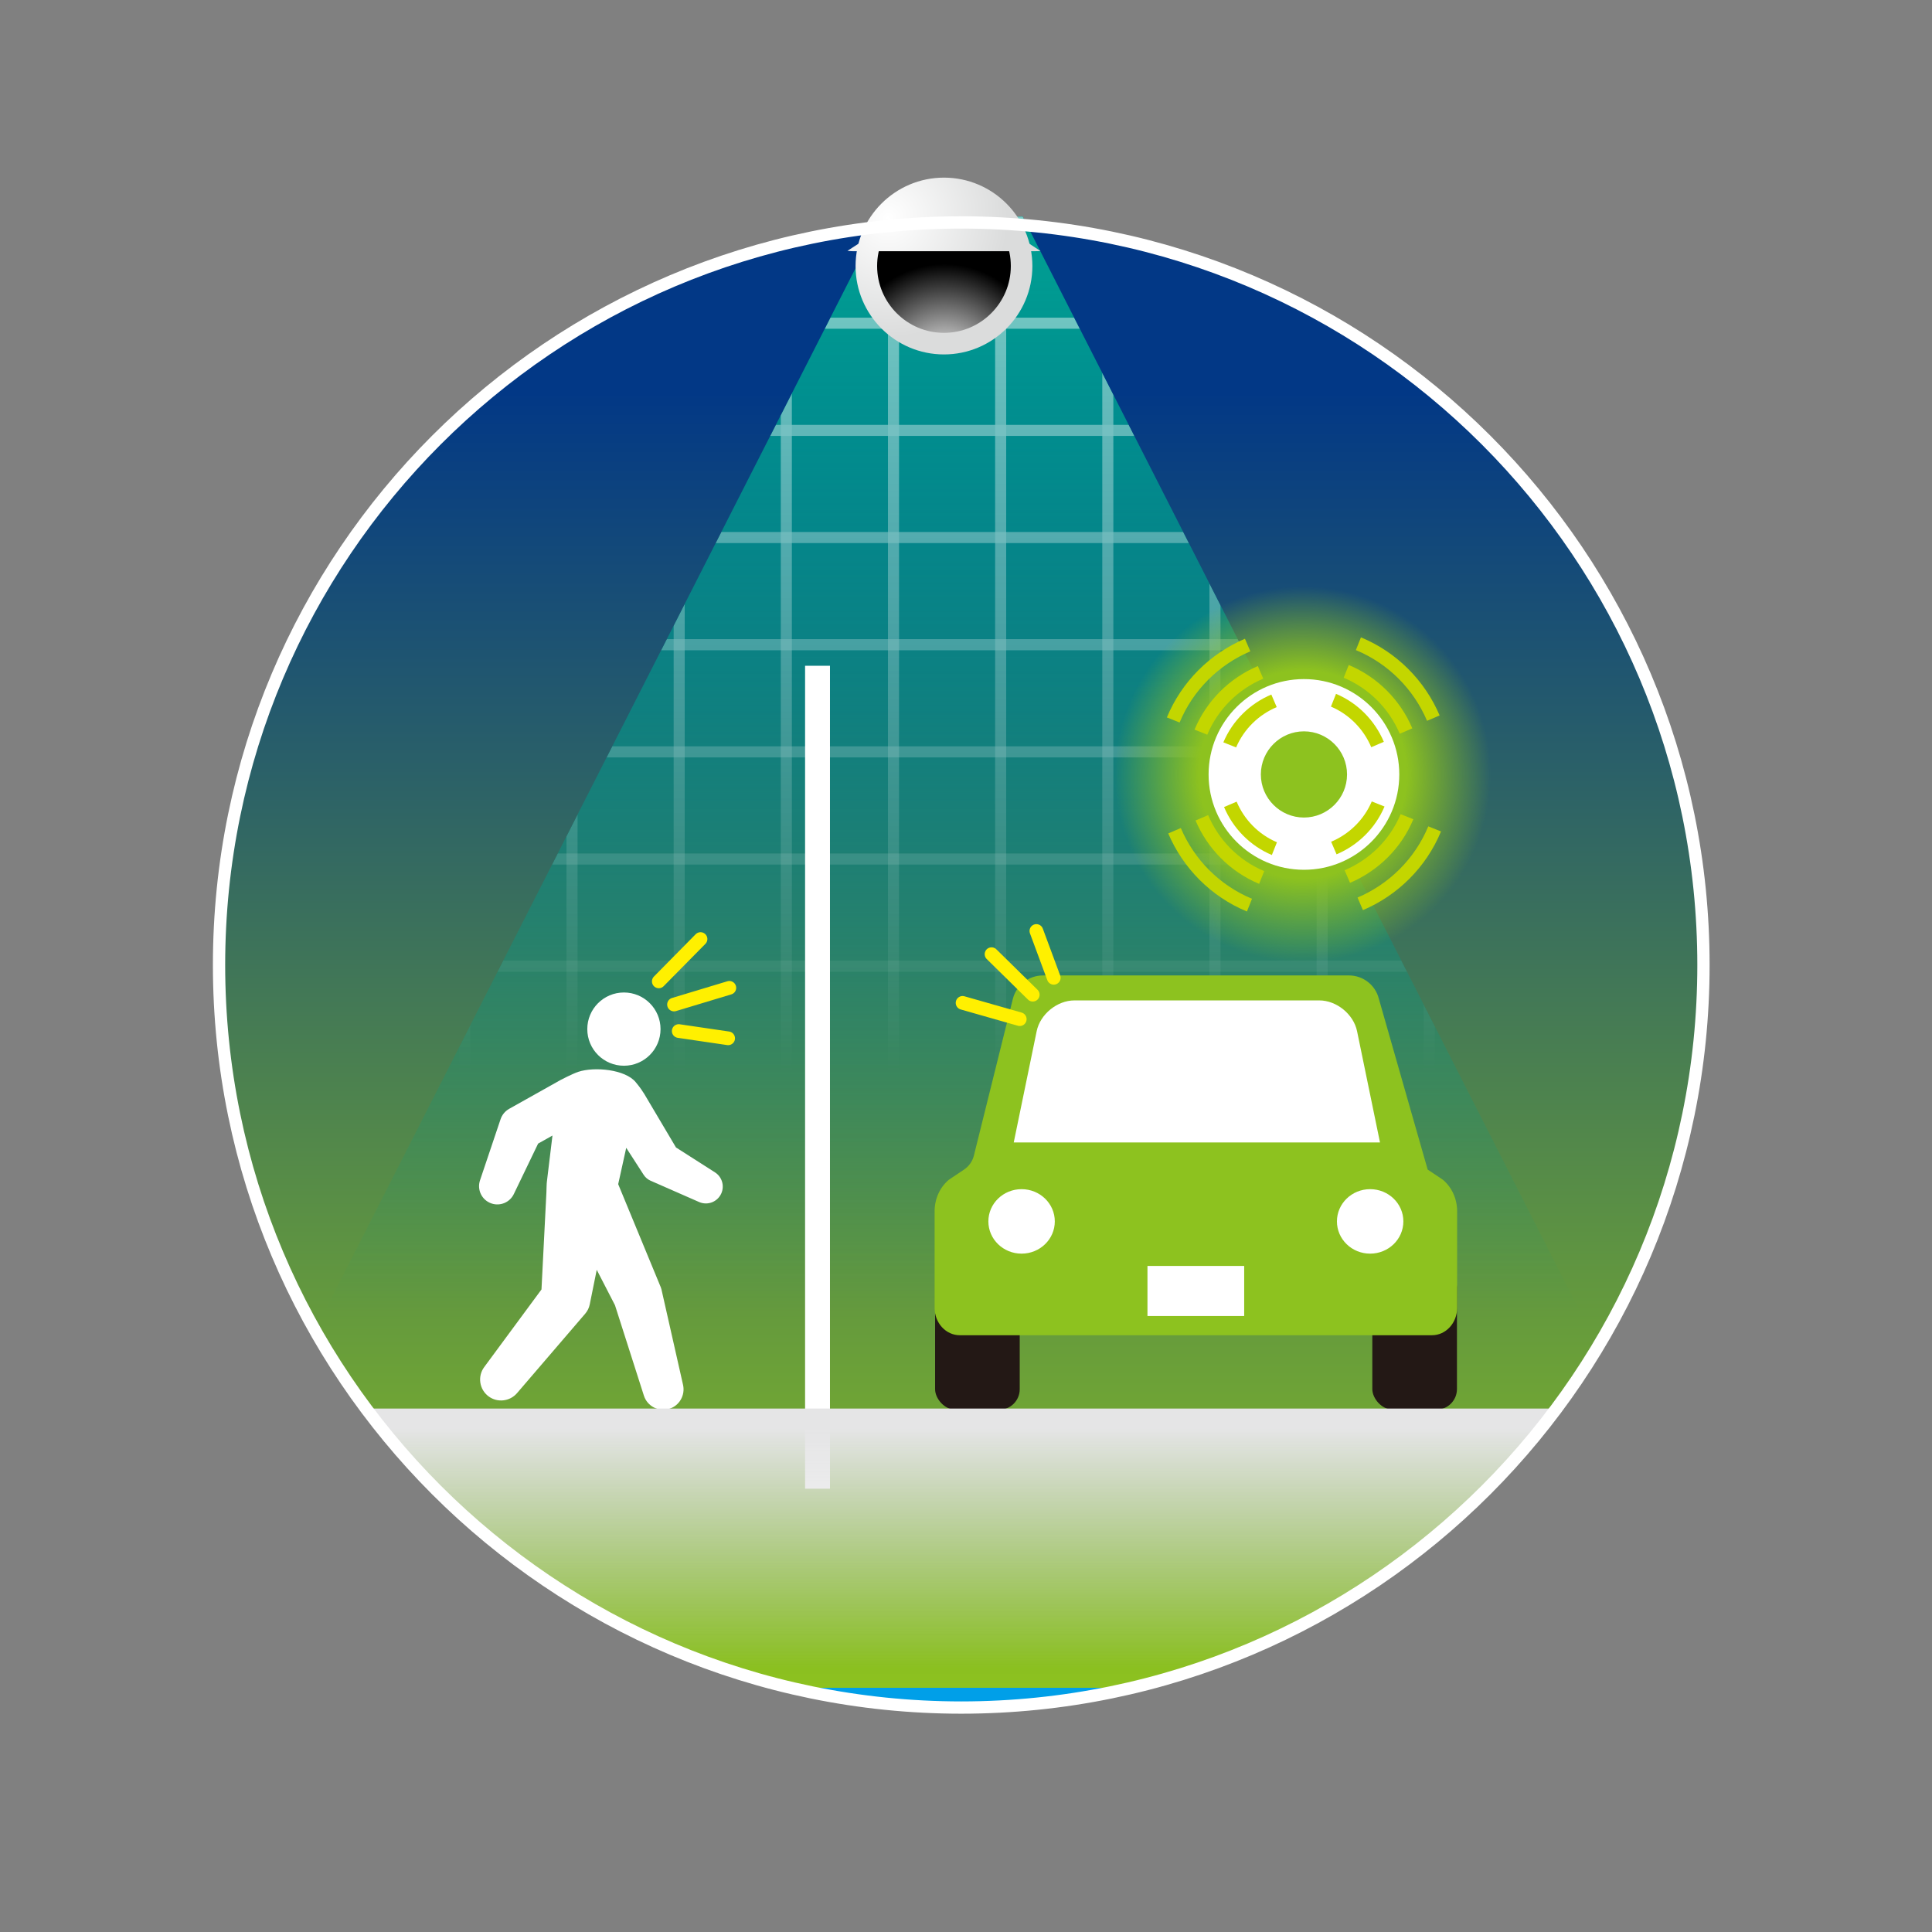
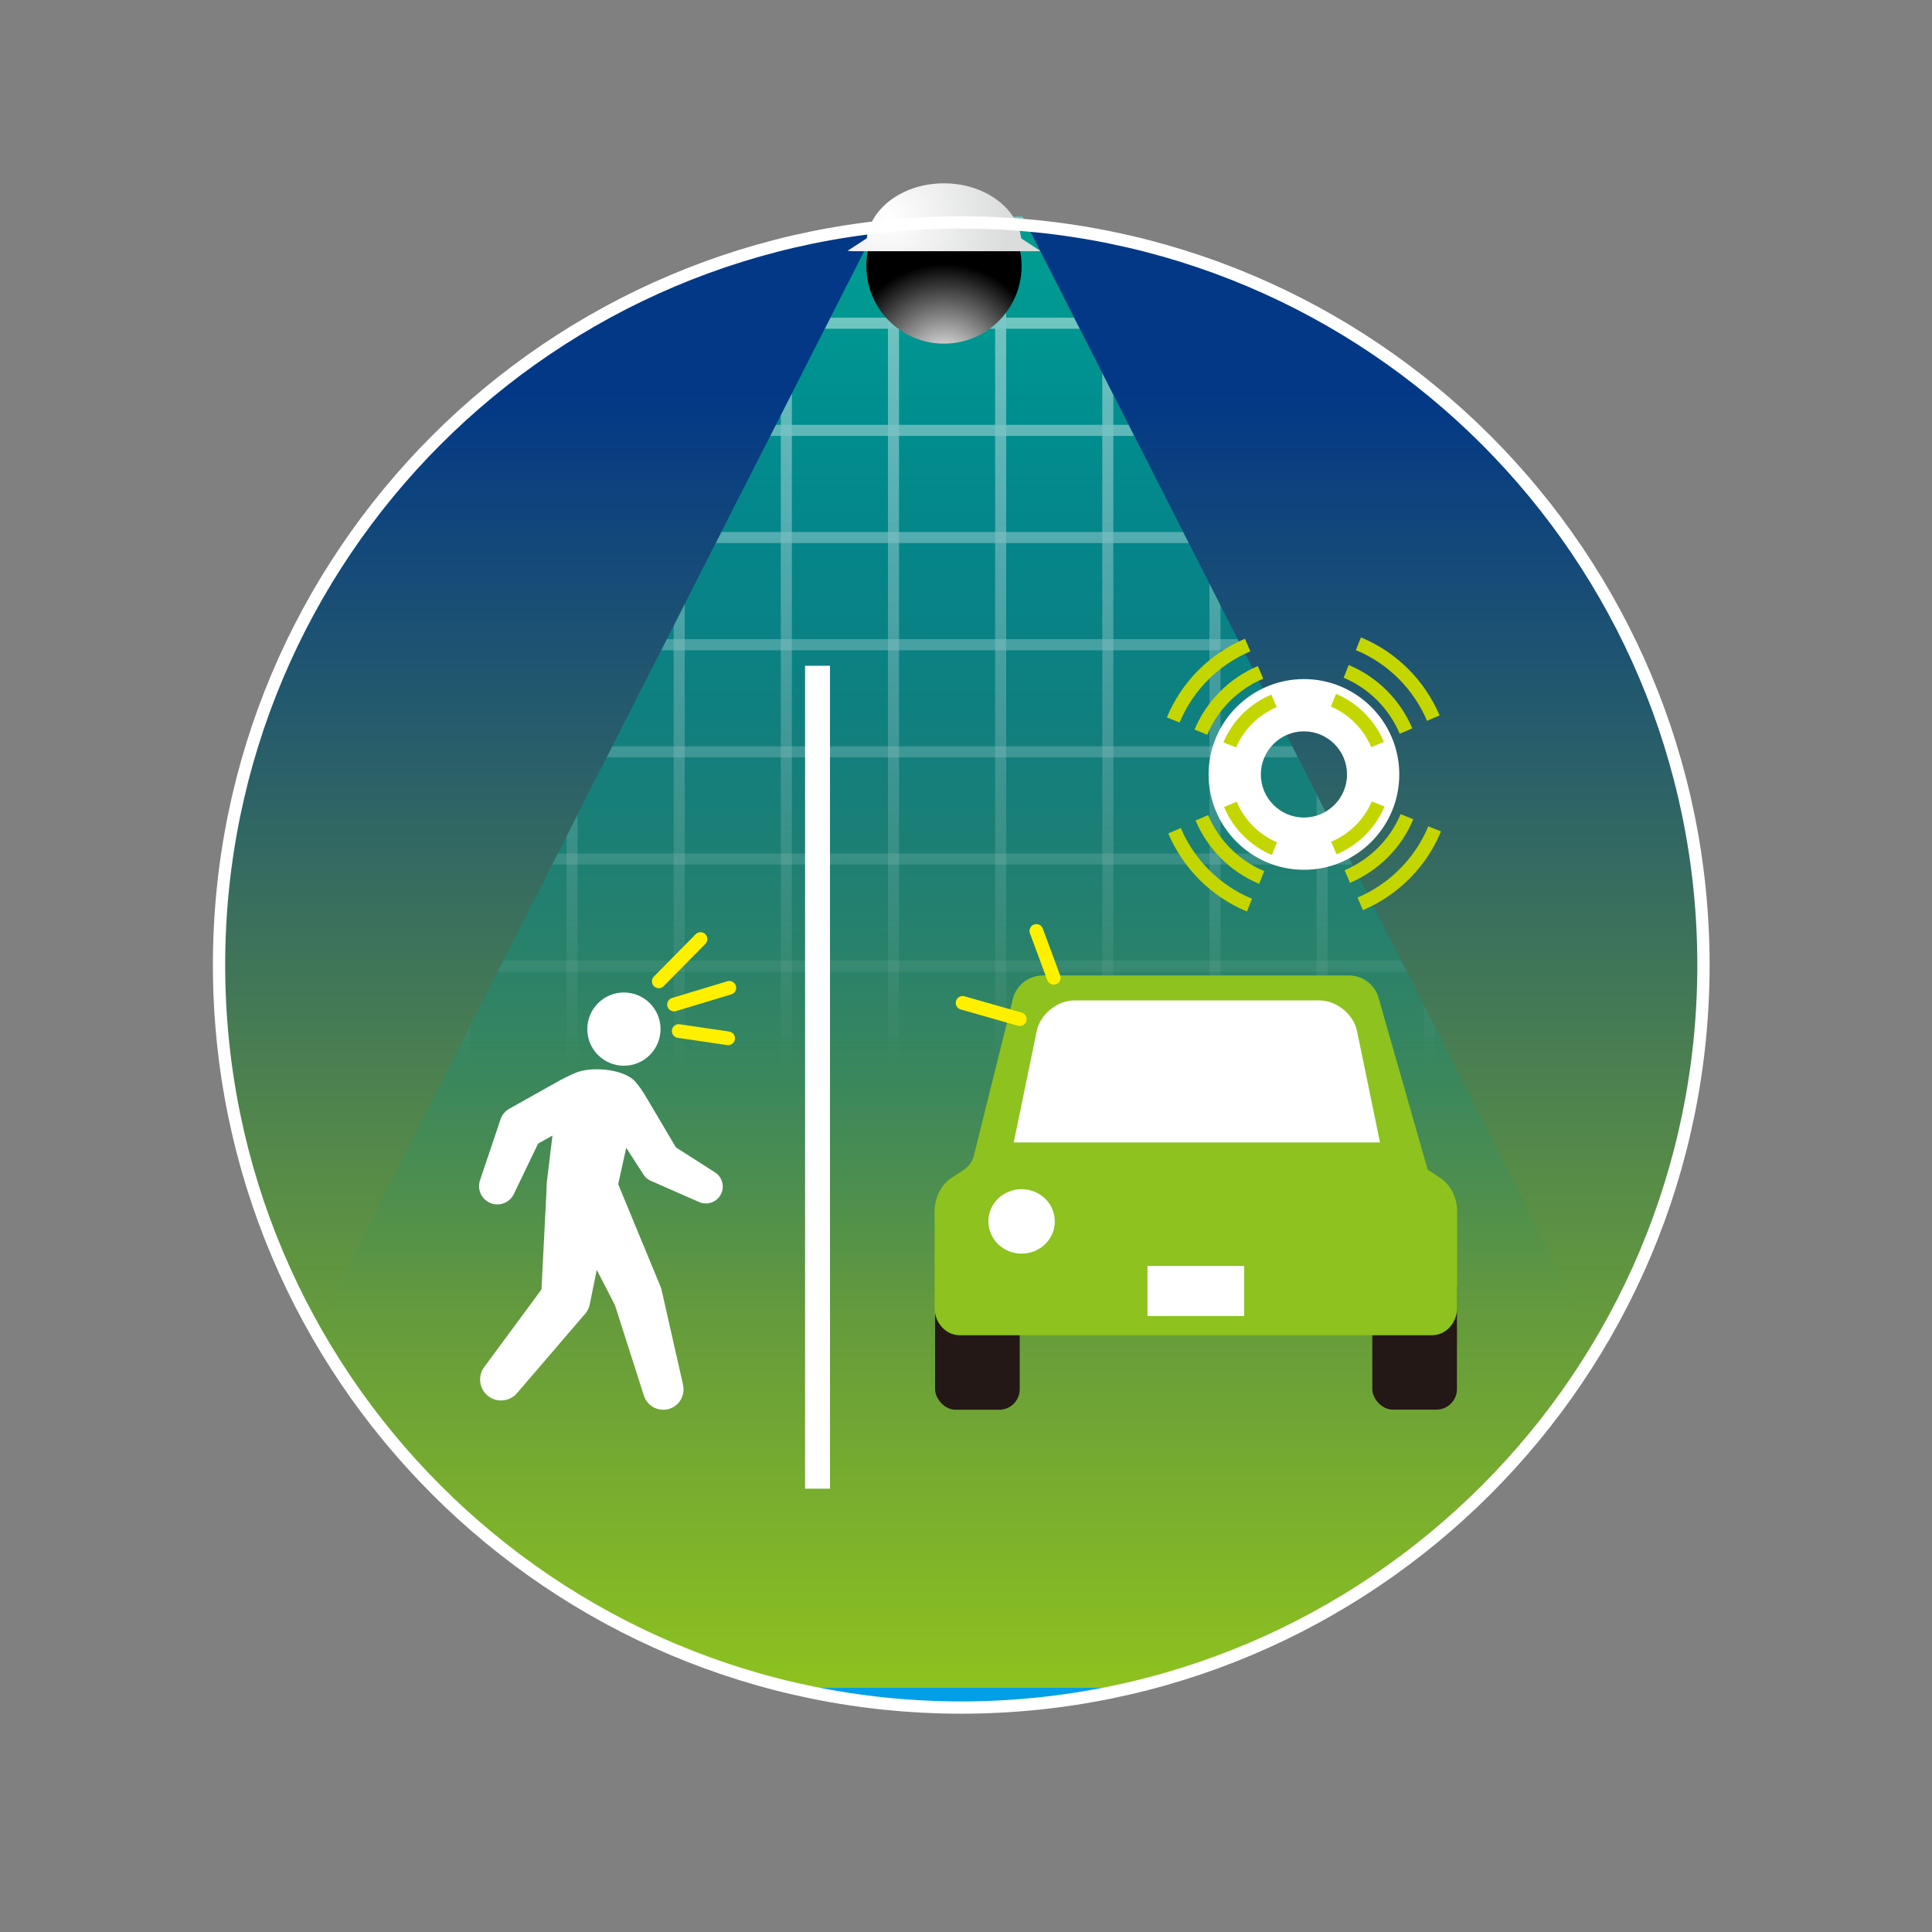
<svg xmlns="http://www.w3.org/2000/svg" version="1.1" viewBox="0 0 157.309 157.308">
  <rect x="0" y="0" width="157.309" height="157.308" fill="#808080" stroke="none" />
  <defs>
    <style>
      .cls-1, .cls-2, .cls-3 {
        fill: none;
      }

      .cls-2 {
        stroke: #fff;
        stroke-miterlimit: 10;
      }

      .cls-4 {
        fill: url(#_名称未設定グラデーション_9);
      }

      .cls-5 {
        fill: url(#_名称未設定グラデーション_6);
      }

      .cls-6 {
        fill: url(#_名称未設定グラデーション_5);
      }

      .cls-7 {
        fill: url(#_名称未設定グラデーション_4);
      }

      .cls-8 {
        fill: url(#_名称未設定グラデーション_3);
      }

      .cls-9 {
        fill: url(#_名称未設定グラデーション_2);
      }

      .cls-10 {
        fill: url(#_名称未設定グラデーション_8);
      }

      .cls-11 {
        fill: url(#_名称未設定グラデーション_7);
      }

      .cls-12 {
        clip-path: url(#clippath-1);
      }

      .cls-13 {
        fill: #231815;
      }

      .cls-3 {
        stroke: #fff000;
        stroke-linecap: round;
        stroke-linejoin: round;
        stroke-width: 1.115px;
      }

      .cls-14 {
        fill: #fff;
      }

      .cls-15 {
        fill: #c3d600;
      }

      .cls-16 {
        opacity: .47;
      }

      .cls-17 {
        fill: #8dc21f;
      }

      .cls-18 {
        fill: url(#_名称未設定グラデーション);
      }

      .cls-19 {
        clip-path: url(#clippath);
      }

      .cls-20 {
        fill: url(#_名称未設定グラデーション_14);
      }

      .cls-21 {
        fill: url(#_名称未設定グラデーション_12);
      }

      .cls-22 {
        fill: url(#_名称未設定グラデーション_13);
      }

      .cls-23 {
        fill: url(#_名称未設定グラデーション_18);
      }

      .cls-24 {
        fill: url(#_名称未設定グラデーション_11);
      }

      .cls-25 {
        fill: url(#_名称未設定グラデーション_19);
      }

      .cls-26 {
        fill: url(#_名称未設定グラデーション_16);
      }

      .cls-27 {
        fill: url(#_名称未設定グラデーション_17);
      }

      .cls-28 {
        fill: url(#_名称未設定グラデーション_15);
      }

      .cls-29 {
        fill: url(#_名称未設定グラデーション_23);
      }

      .cls-30 {
        fill: url(#_名称未設定グラデーション_24);
      }

      .cls-31 {
        fill: url(#_名称未設定グラデーション_25);
      }

      .cls-32 {
        fill: url(#_名称未設定グラデーション_27);
      }

      .cls-33 {
        fill: url(#_名称未設定グラデーション_20);
      }

      .cls-34 {
        fill: url(#_名称未設定グラデーション_21);
      }

      .cls-35 {
        fill: url(#_名称未設定グラデーション_28);
      }

      .cls-36 {
        fill: url(#_名称未設定グラデーション_22);
      }

      .cls-37 {
        fill: url(#_名称未設定グラデーション_26);
      }

      .cls-38 {
        fill: url(#_名称未設定グラデーション_10);
      }
    </style>
    <linearGradient id="_名称未設定グラデーション" data-name="名称未設定グラデーション" x1="78.349" y1="125.41" x2="78.349" y2="19.855" gradientTransform="translate(0 157.276) scale(1 -1)" gradientUnits="userSpaceOnUse">
      <stop offset="0" stop-color="#023886" />
      <stop offset="1" stop-color="#8dc21f" />
      <stop offset="1" stop-color="#009fe8" />
    </linearGradient>
    <linearGradient id="_名称未設定グラデーション_2" data-name="名称未設定グラデーション 2" x1="77.537" y1="135.756" x2="77.537" y2="50.368" gradientTransform="translate(0 157.276) scale(1 -1)" gradientUnits="userSpaceOnUse">
      <stop offset="0" stop-color="#009c92" />
      <stop offset="1" stop-color="#009c87" stop-opacity="0" />
    </linearGradient>
    <clipPath id="clippath">
      <polygon class="cls-1" points="132.371 114.117 22.703 114.117 71.802 17.633 83.272 17.633 132.371 114.117" />
    </clipPath>
    <linearGradient id="_名称未設定グラデーション_3" data-name="名称未設定グラデーション 3" x1="77.114" y1="135.76" x2="77.114" y2="70.082" gradientTransform="translate(0 157.276) scale(1 -1)" gradientUnits="userSpaceOnUse">
      <stop offset="0" stop-color="#fff" />
      <stop offset="1" stop-color="#fff" stop-opacity="0" />
    </linearGradient>
    <linearGradient id="_名称未設定グラデーション_4" data-name="名称未設定グラデーション 4" x1="77.114" y1="135.76" x2="77.114" y2="70.082" gradientTransform="translate(0 157.276) scale(1 -1)" gradientUnits="userSpaceOnUse">
      <stop offset="0" stop-color="#fff" />
      <stop offset="1" stop-color="#fff" stop-opacity="0" />
    </linearGradient>
    <linearGradient id="_名称未設定グラデーション_5" data-name="名称未設定グラデーション 5" x1="77.114" y1="135.76" x2="77.114" y2="70.082" gradientTransform="translate(0 157.276) scale(1 -1)" gradientUnits="userSpaceOnUse">
      <stop offset="0" stop-color="#fff" />
      <stop offset="1" stop-color="#fff" stop-opacity="0" />
    </linearGradient>
    <linearGradient id="_名称未設定グラデーション_6" data-name="名称未設定グラデーション 6" x1="77.114" y1="135.76" x2="77.114" y2="70.082" gradientTransform="translate(0 157.276) scale(1 -1)" gradientUnits="userSpaceOnUse">
      <stop offset="0" stop-color="#fff" />
      <stop offset="1" stop-color="#fff" stop-opacity="0" />
    </linearGradient>
    <linearGradient id="_名称未設定グラデーション_7" data-name="名称未設定グラデーション 7" x1="77.114" y1="135.76" x2="77.114" y2="70.082" gradientTransform="translate(0 157.276) scale(1 -1)" gradientUnits="userSpaceOnUse">
      <stop offset="0" stop-color="#fff" />
      <stop offset="1" stop-color="#fff" stop-opacity="0" />
    </linearGradient>
    <linearGradient id="_名称未設定グラデーション_8" data-name="名称未設定グラデーション 8" x1="77.114" y1="135.76" x2="77.114" y2="70.082" gradientTransform="translate(0 157.276) scale(1 -1)" gradientUnits="userSpaceOnUse">
      <stop offset="0" stop-color="#fff" />
      <stop offset="1" stop-color="#fff" stop-opacity="0" />
    </linearGradient>
    <linearGradient id="_名称未設定グラデーション_9" data-name="名称未設定グラデーション 9" x1="77.114" y1="135.76" x2="77.114" y2="70.082" gradientTransform="translate(0 157.276) scale(1 -1)" gradientUnits="userSpaceOnUse">
      <stop offset="0" stop-color="#fff" />
      <stop offset="1" stop-color="#fff" stop-opacity="0" />
    </linearGradient>
    <linearGradient id="_名称未設定グラデーション_10" data-name="名称未設定グラデーション 10" x1="77.114" y1="135.76" x2="77.114" y2="70.082" gradientTransform="translate(0 157.276) scale(1 -1)" gradientUnits="userSpaceOnUse">
      <stop offset="0" stop-color="#fff" />
      <stop offset="1" stop-color="#fff" stop-opacity="0" />
    </linearGradient>
    <linearGradient id="_名称未設定グラデーション_11" data-name="名称未設定グラデーション 11" x1="77.114" y1="135.76" x2="77.114" y2="70.082" gradientTransform="translate(0 157.276) scale(1 -1)" gradientUnits="userSpaceOnUse">
      <stop offset="0" stop-color="#fff" />
      <stop offset="1" stop-color="#fff" stop-opacity="0" />
    </linearGradient>
    <linearGradient id="_名称未設定グラデーション_12" data-name="名称未設定グラデーション 12" x1="77.114" y1="135.76" x2="77.114" y2="70.082" gradientTransform="translate(0 157.276) scale(1 -1)" gradientUnits="userSpaceOnUse">
      <stop offset="0" stop-color="#fff" />
      <stop offset="1" stop-color="#fff" stop-opacity="0" />
    </linearGradient>
    <linearGradient id="_名称未設定グラデーション_13" data-name="名称未設定グラデーション 13" x1="77.114" y1="135.76" x2="77.114" y2="70.082" gradientTransform="translate(0 157.276) scale(1 -1)" gradientUnits="userSpaceOnUse">
      <stop offset="0" stop-color="#fff" />
      <stop offset="1" stop-color="#fff" stop-opacity="0" />
    </linearGradient>
    <linearGradient id="_名称未設定グラデーション_14" data-name="名称未設定グラデーション 14" x1="116.377" y1="135.76" x2="116.377" y2="70.082" gradientTransform="translate(0 157.276) scale(1 -1)" gradientUnits="userSpaceOnUse">
      <stop offset="0" stop-color="#fff" />
      <stop offset="1" stop-color="#fff" stop-opacity="0" />
    </linearGradient>
    <linearGradient id="_名称未設定グラデーション_15" data-name="名称未設定グラデーション 15" x1="107.652" y1="135.76" x2="107.652" y2="70.082" gradientTransform="translate(0 157.276) scale(1 -1)" gradientUnits="userSpaceOnUse">
      <stop offset="0" stop-color="#fff" />
      <stop offset="1" stop-color="#fff" stop-opacity="0" />
    </linearGradient>
    <linearGradient id="_名称未設定グラデーション_16" data-name="名称未設定グラデーション 16" x1="98.927" y1="135.76" x2="98.927" y2="70.082" gradientTransform="translate(0 157.276) scale(1 -1)" gradientUnits="userSpaceOnUse">
      <stop offset="0" stop-color="#fff" />
      <stop offset="1" stop-color="#fff" stop-opacity="0" />
    </linearGradient>
    <linearGradient id="_名称未設定グラデーション_17" data-name="名称未設定グラデーション 17" x1="90.201" y1="135.76" x2="90.201" y2="70.082" gradientTransform="translate(0 157.276) scale(1 -1)" gradientUnits="userSpaceOnUse">
      <stop offset="0" stop-color="#fff" />
      <stop offset="1" stop-color="#fff" stop-opacity="0" />
    </linearGradient>
    <linearGradient id="_名称未設定グラデーション_18" data-name="名称未設定グラデーション 18" x1="81.476" y1="135.76" x2="81.476" y2="70.082" gradientTransform="translate(0 157.276) scale(1 -1)" gradientUnits="userSpaceOnUse">
      <stop offset="0" stop-color="#fff" />
      <stop offset="1" stop-color="#fff" stop-opacity="0" />
    </linearGradient>
    <linearGradient id="_名称未設定グラデーション_19" data-name="名称未設定グラデーション 19" x1="72.751" y1="135.76" x2="72.751" y2="70.082" gradientTransform="translate(0 157.276) scale(1 -1)" gradientUnits="userSpaceOnUse">
      <stop offset="0" stop-color="#fff" />
      <stop offset="1" stop-color="#fff" stop-opacity="0" />
    </linearGradient>
    <linearGradient id="_名称未設定グラデーション_20" data-name="名称未設定グラデーション 20" x1="64.025" y1="135.76" x2="64.025" y2="70.082" gradientTransform="translate(0 157.276) scale(1 -1)" gradientUnits="userSpaceOnUse">
      <stop offset="0" stop-color="#fff" />
      <stop offset="1" stop-color="#fff" stop-opacity="0" />
    </linearGradient>
    <linearGradient id="_名称未設定グラデーション_21" data-name="名称未設定グラデーション 21" x1="55.301" y1="135.76" x2="55.301" y2="70.082" gradientTransform="translate(0 157.276) scale(1 -1)" gradientUnits="userSpaceOnUse">
      <stop offset="0" stop-color="#fff" />
      <stop offset="1" stop-color="#fff" stop-opacity="0" />
    </linearGradient>
    <linearGradient id="_名称未設定グラデーション_22" data-name="名称未設定グラデーション 22" x1="46.576" y1="135.76" x2="46.576" y2="70.082" gradientTransform="translate(0 157.276) scale(1 -1)" gradientUnits="userSpaceOnUse">
      <stop offset="0" stop-color="#fff" />
      <stop offset="1" stop-color="#fff" stop-opacity="0" />
    </linearGradient>
    <linearGradient id="_名称未設定グラデーション_23" data-name="名称未設定グラデーション 23" x1="37.85" y1="135.76" x2="37.85" y2="70.082" gradientTransform="translate(0 157.276) scale(1 -1)" gradientUnits="userSpaceOnUse">
      <stop offset="0" stop-color="#fff" />
      <stop offset="1" stop-color="#fff" stop-opacity="0" />
    </linearGradient>
    <radialGradient id="_名称未設定グラデーション_24" data-name="名称未設定グラデーション 24" cx="106.078" cy="94.225" fx="106.078" fy="94.225" r="15.309" gradientTransform="translate(0 157.276) scale(1 -1)" gradientUnits="userSpaceOnUse">
      <stop offset=".553" stop-color="#8dc21f" />
      <stop offset="1" stop-color="#8dc21f" stop-opacity="0" />
    </radialGradient>
    <radialGradient id="_名称未設定グラデーション_25" data-name="名称未設定グラデーション 25" cx="76.889" cy="127.603" fx="76.889" fy="127.603" r="8.172" gradientTransform="translate(0 157.276) scale(1 -1)" gradientUnits="userSpaceOnUse">
      <stop offset="0" stop-color="#fff" />
      <stop offset="1" stop-color="#000" />
    </radialGradient>
    <radialGradient id="_名称未設定グラデーション_26" data-name="名称未設定グラデーション 26" cx="72.323" cy="139.515" fx="72.323" fy="139.515" r="9.731" gradientTransform="translate(0 157.276) scale(1 -1)" gradientUnits="userSpaceOnUse">
      <stop offset="0" stop-color="#fff" />
      <stop offset="1" stop-color="#dbdcdc" />
    </radialGradient>
    <radialGradient id="_名称未設定グラデーション_27" data-name="名称未設定グラデーション 27" cx="72.323" cy="139.515" fx="72.323" fy="139.515" r="9.731" gradientTransform="translate(0 157.276) scale(1 -1)" gradientUnits="userSpaceOnUse">
      <stop offset="0" stop-color="#fff" />
      <stop offset="1" stop-color="#dbdcdc" />
    </radialGradient>
    <clipPath id="clippath-1">
-       <path class="cls-2" d="M17.835,78.573c0,33.382,27.055,60.445,60.433,60.462h0c33.378-.017,60.433-27.08,60.433-60.462h0c0-33.383-27.055-60.445-60.433-60.462h0c-33.379.017-60.433,27.079-60.433,60.462Z" />
-     </clipPath>
+       </clipPath>
    <linearGradient id="_名称未設定グラデーション_28" data-name="名称未設定グラデーション 28" x1="84.055" y1="40.986" x2="84.055" y2="21.499" gradientTransform="translate(0 157.276) scale(1 -1)" gradientUnits="userSpaceOnUse">
      <stop offset="0" stop-color="#e5e5e6" />
      <stop offset="1" stop-color="#e5e5e6" stop-opacity="0" />
    </linearGradient>
  </defs>
  <g>
    <g id="_レイヤー_1" data-name="レイヤー_1">
      <g id="_レイヤー_1-2" data-name="_レイヤー_1">
        <circle class="cls-18" cx="78.349" cy="78.616" r="60.462" />
        <g>
          <polygon class="cls-9" points="132.371 114.117 22.703 114.117 71.802 17.633 83.272 17.633 132.371 114.117" />
          <g class="cls-19">
            <g class="cls-16">
              <path class="cls-8" d="M125.553,114.022H28.675V17.143h96.878v96.879ZM29.575,113.12h95.077V18.045H29.575v95.075Z" />
              <rect class="cls-7" x="29.125" y="104.394" width="95.978" height=".902" />
              <rect class="cls-6" x="29.125" y="95.669" width="95.978" height=".902" />
              <rect class="cls-5" x="29.125" y="86.944" width="95.978" height=".902" />
              <rect class="cls-11" x="29.125" y="78.219" width="95.978" height=".902" />
              <rect class="cls-10" x="29.125" y="69.494" width="95.978" height=".902" />
              <rect class="cls-4" x="29.125" y="60.768" width="95.978" height=".902" />
              <rect class="cls-38" x="29.125" y="52.044" width="95.978" height=".902" />
              <rect class="cls-24" x="29.125" y="43.318" width="95.978" height=".902" />
              <rect class="cls-21" x="29.125" y="34.593" width="95.978" height=".902" />
              <rect class="cls-22" x="29.125" y="25.867" width="95.978" height=".902" />
              <rect class="cls-20" x="115.927" y="17.594" width=".901" height="95.977" />
              <rect class="cls-28" x="107.202" y="17.594" width=".901" height="95.977" />
              <rect class="cls-26" x="98.476" y="17.594" width=".901" height="95.977" />
              <rect class="cls-27" x="89.751" y="17.594" width=".901" height="95.977" />
              <rect class="cls-23" x="81.026" y="17.594" width=".901" height="95.977" />
              <rect class="cls-25" x="72.3" y="17.594" width=".901" height="95.977" />
              <rect class="cls-33" x="63.575" y="17.594" width=".901" height="95.977" />
              <rect class="cls-34" x="54.851" y="17.594" width=".901" height="95.977" />
              <rect class="cls-36" x="46.125" y="17.594" width=".901" height="95.977" />
              <rect class="cls-29" x="37.4" y="17.594" width=".901" height="95.977" />
            </g>
          </g>
        </g>
        <g>
          <path class="cls-14" d="M44.089,104.996l.4-7.884s.021-.815.037-.873l.457-3.779-1.168.655-1.979,4.11c-.32.668-1.096,1.007-1.816.765-.779-.262-1.198-1.106-.936-1.885l1.674-4.976c.117-.346.358-.654.701-.846l4.202-2.357s.953-.498,1.426-.655c1.309-.434,3.82-.2,4.674.842.433.528.5.658.705.972l2.574,4.344,3.175,2.028c.561.358.794,1.081.518,1.709-.305.695-1.115,1.01-1.81.706l-3.95-1.734c-.224-.098-.422-.26-.565-.481l-1.419-2.198-.654,2.96,3.473,8.407c.02.049.036.1.048.153l1.761,7.787c.184.826-.288,1.678-1.11,1.941-.87.278-1.802-.202-2.08-1.072l-2.354-7.362-1.485-2.881-.571,2.824c-.055.268-.177.525-.367.747l-5.556,6.474c-.577.669-1.586.795-2.309.262-.758-.56-.919-1.628-.36-2.387,0,0,4.662-6.317,4.662-6.317Z" />
          <circle class="cls-14" cx="50.801" cy="83.793" r="2.982" />
        </g>
        <rect class="cls-14" x="65.552" y="54.209" width="2.027" height="67.004" />
        <g>
          <g>
            <rect class="cls-13" x="76.138" y="102.774" width="6.891" height="12.013" rx="1.674" ry="1.674" />
            <rect class="cls-13" x="111.738" y="103.174" width="6.891" height="11.603" rx="1.674" ry="1.674" />
          </g>
          <path class="cls-17" d="M112.271,81.326c-.278-1.118-1.282-1.903-2.434-1.903h-24.918c-1.16,0-2.171.79-2.451,1.916l-3.171,12.752c-.116.465-.4.87-.798,1.137l-1.239.83c-.732.611-1.161,1.558-1.161,2.562v7.866c0,1.233.917,2.232,2.048,2.232h38.449c1.131,0,2.048-.999,2.048-2.232v-7.866c0-1.004-.429-1.951-1.161-2.562l-1.239-.83" />
          <path class="cls-14" d="M82.542,93.02l1.867-9.059c.284-1.378,1.667-2.505,3.074-2.505h19.939c1.407,0,2.79,1.127,3.074,2.505l1.867,9.059" />
          <g>
            <path class="cls-14" d="M85.885,99.45c0,1.45-1.211,2.625-2.705,2.625-1.494,0-2.704-1.175-2.704-2.625s1.211-2.625,2.704-2.625c1.494,0,2.705,1.175,2.705,2.625Z" />
-             <path class="cls-14" d="M114.266,99.45c0,1.45-1.211,2.625-2.705,2.625-1.494,0-2.704-1.175-2.704-2.625s1.211-2.625,2.704-2.625c1.494,0,2.705,1.175,2.705,2.625Z" />
          </g>
          <rect class="cls-14" x="93.43" y="103.077" width="7.875" height="4.077" />
        </g>
        <g>
-           <path class="cls-30" d="M106.078,78.36c-8.442,0-15.31-6.867-15.31-15.309s6.868-15.31,15.31-15.31,15.309,6.868,15.309,15.31-6.867,15.309-15.309,15.309Z" />
          <path class="cls-14" d="M106.171,70.82c-4.281,0-7.764-3.482-7.764-7.763s3.483-7.764,7.764-7.764,7.763,3.483,7.763,7.764c0,4.281-3.482,7.763-7.763,7.763ZM106.171,59.548c-1.935,0-3.509,1.574-3.509,3.509,0,1.934,1.574,3.509,3.509,3.509,1.934,0,3.509-1.574,3.509-3.509,0-1.935-1.574-3.509-3.509-3.509Z" />
          <g>
            <g>
              <path class="cls-15" d="M113.969,59.744l1.025-.44c-.97-2.286-2.804-4.168-5.176-5.156l-.413,1.036c2.092.877,3.71,2.541,4.565,4.561Z" />
              <path class="cls-15" d="M111.65,60.841l1.025-.44c-.729-1.727-2.108-3.152-3.892-3.906l-.414,1.038c1.505.642,2.668,1.848,3.282,3.308Z" />
              <path class="cls-15" d="M116.193,58.693l1.025-.44c-1.201-2.823-3.473-5.143-6.407-6.356l-.413,1.036c2.655,1.101,4.709,3.204,5.796,5.76Z" />
            </g>
            <g>
              <path class="cls-15" d="M109.482,70.856l.44,1.025c2.286-.97,4.168-2.804,5.156-5.176l-1.036-.413c-.877,2.092-2.541,3.71-4.561,4.565Z" />
              <path class="cls-15" d="M108.386,68.536l.44,1.025c1.727-.729,3.152-2.108,3.906-3.892l-1.038-.414c-.642,1.505-1.848,2.668-3.308,3.282Z" />
              <path class="cls-15" d="M110.534,73.08l.44,1.025c2.823-1.201,5.143-3.473,6.356-6.407l-1.036-.413c-1.101,2.655-3.204,4.709-5.76,5.796Z" />
            </g>
            <g>
              <path class="cls-15" d="M98.371,66.369l-1.025.44c.97,2.286,2.804,4.168,5.176,5.156l.413-1.036c-2.092-.877-3.71-2.541-4.565-4.561Z" />
              <path class="cls-15" d="M100.691,65.272l-1.025.44c.729,1.727,2.108,3.152,3.892,3.906l.414-1.038c-1.505-.642-2.668-1.848-3.282-3.308Z" />
              <path class="cls-15" d="M96.147,67.42l-1.025.44c1.201,2.823,3.473,5.143,6.407,6.356l.413-1.036c-2.655-1.101-4.709-3.204-5.796-5.76Z" />
            </g>
            <g>
              <path class="cls-15" d="M102.858,55.258l-.44-1.025c-2.286.97-4.168,2.804-5.156,5.176l1.036.413c.877-2.092,2.541-3.71,4.561-4.565Z" />
              <path class="cls-15" d="M103.955,57.577l-.44-1.025c-1.727.729-3.152,2.108-3.906,3.892l1.038.414c.642-1.505,1.848-2.668,3.308-3.282Z" />
              <path class="cls-15" d="M101.807,53.034l-.44-1.025c-2.823,1.201-5.143,3.473-6.356,6.407l1.036.413c1.101-2.655,3.204-4.709,5.76-5.796Z" />
            </g>
          </g>
        </g>
        <g>
          <g>
            <circle class="cls-31" cx="76.861" cy="21.66" r="6.32" />
-             <path class="cls-37" d="M76.861,28.859c-3.969,0-7.198-3.229-7.198-7.198s3.229-7.198,7.198-7.198,7.198,3.229,7.198,7.198-3.229,7.198-7.198,7.198ZM76.861,16.218c-3.001,0-5.443,2.442-5.443,5.442s2.442,5.442,5.443,5.442,5.443-2.442,5.443-5.442-2.442-5.442-5.443-5.442Z" />
          </g>
          <path class="cls-32" d="M83.149,19.408c-.321-2.517-3.014-4.481-6.288-4.481-3.274,0-5.967,1.964-6.288,4.481l-1.57,1.015s.242.033.542.033h14.632c.3,0,.542-.017.542-.017,0,0-1.57-1.03-1.57-1.03Z" />
        </g>
        <g>
          <line class="cls-3" x1="83.031" y1="82.983" x2="78.376" y2="81.657" />
-           <line class="cls-3" x1="84.09" y1="80.99" x2="80.734" y2="77.691" />
          <line class="cls-3" x1="85.799" y1="79.616" x2="84.385" y2="75.803" />
        </g>
        <g>
          <line class="cls-3" x1="53.641" y1="79.906" x2="57.039" y2="76.46" />
          <line class="cls-3" x1="54.88" y1="81.791" x2="59.385" y2="80.432" />
          <line class="cls-3" x1="55.264" y1="83.951" x2="59.288" y2="84.542" />
        </g>
        <g>
          <g class="cls-12">
            <rect class="cls-35" x="26.394" y="114.687" width="115.323" height="24.293" />
          </g>
          <path class="cls-2" d="M17.835,78.573c0,33.382,27.055,60.445,60.433,60.462h0c33.378-.017,60.433-27.08,60.433-60.462h0c0-33.383-27.055-60.445-60.433-60.462h0c-33.379.017-60.433,27.079-60.433,60.462Z" />
        </g>
      </g>
    </g>
  </g>
</svg>